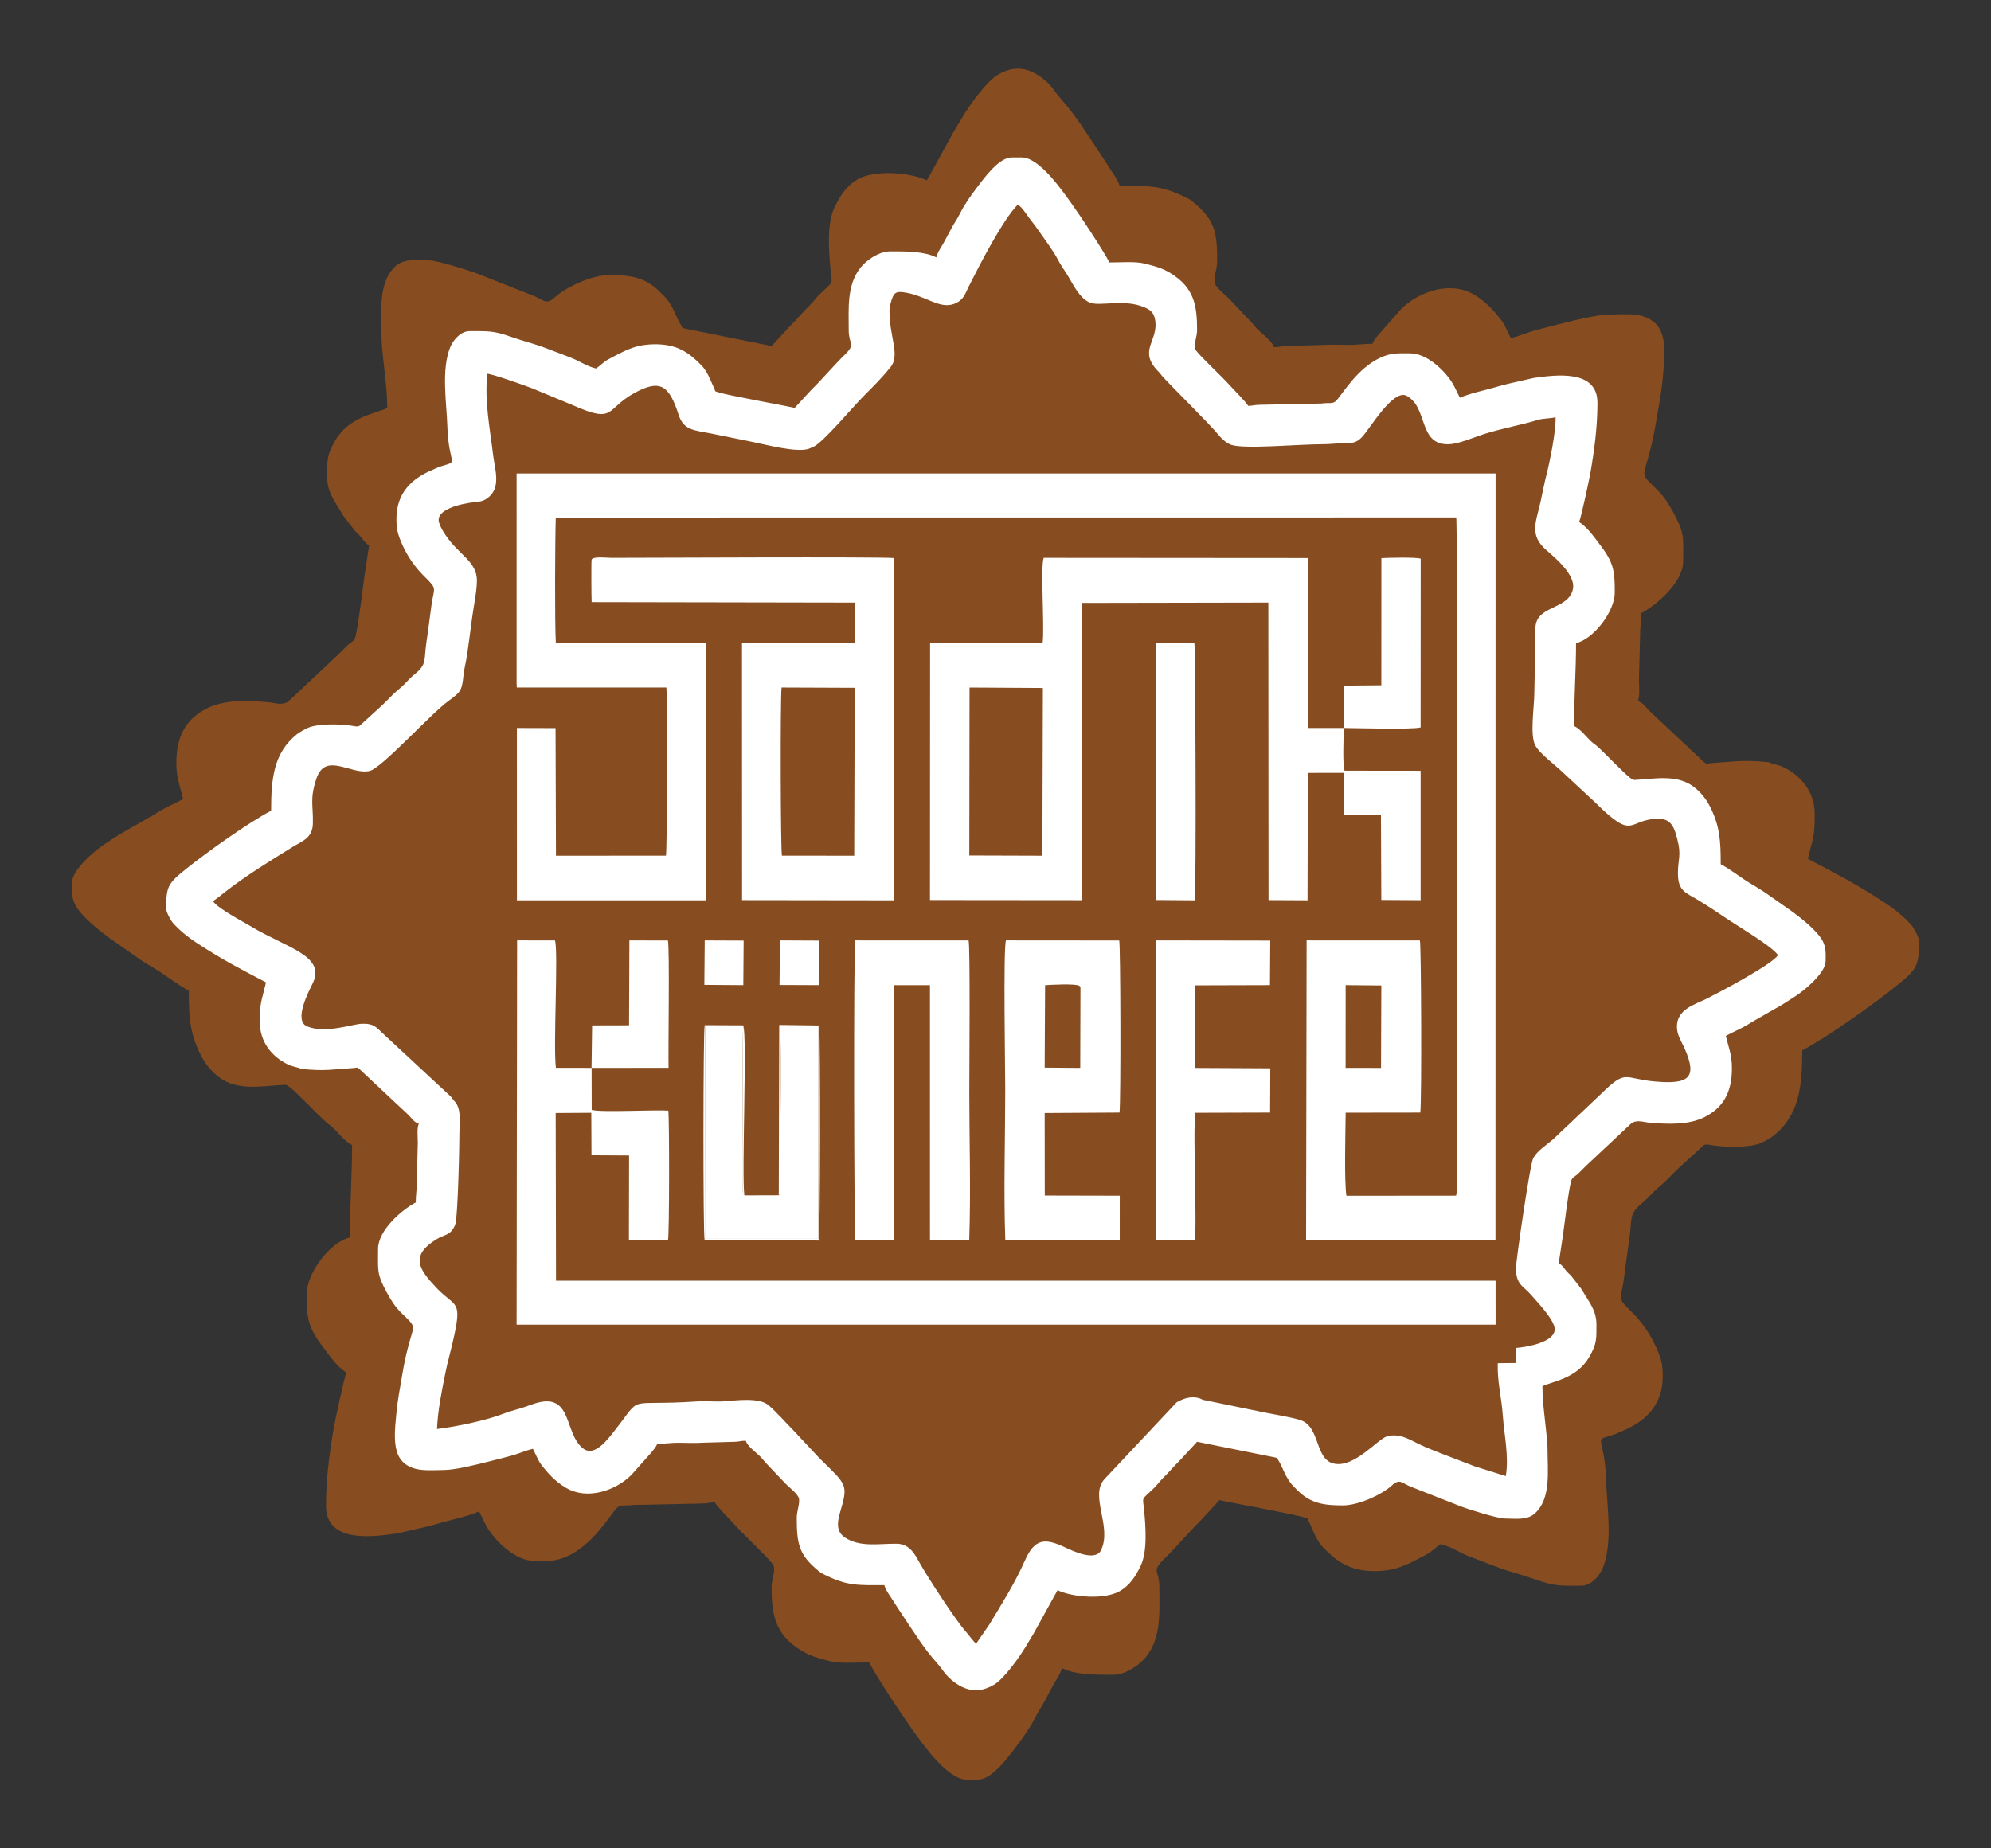
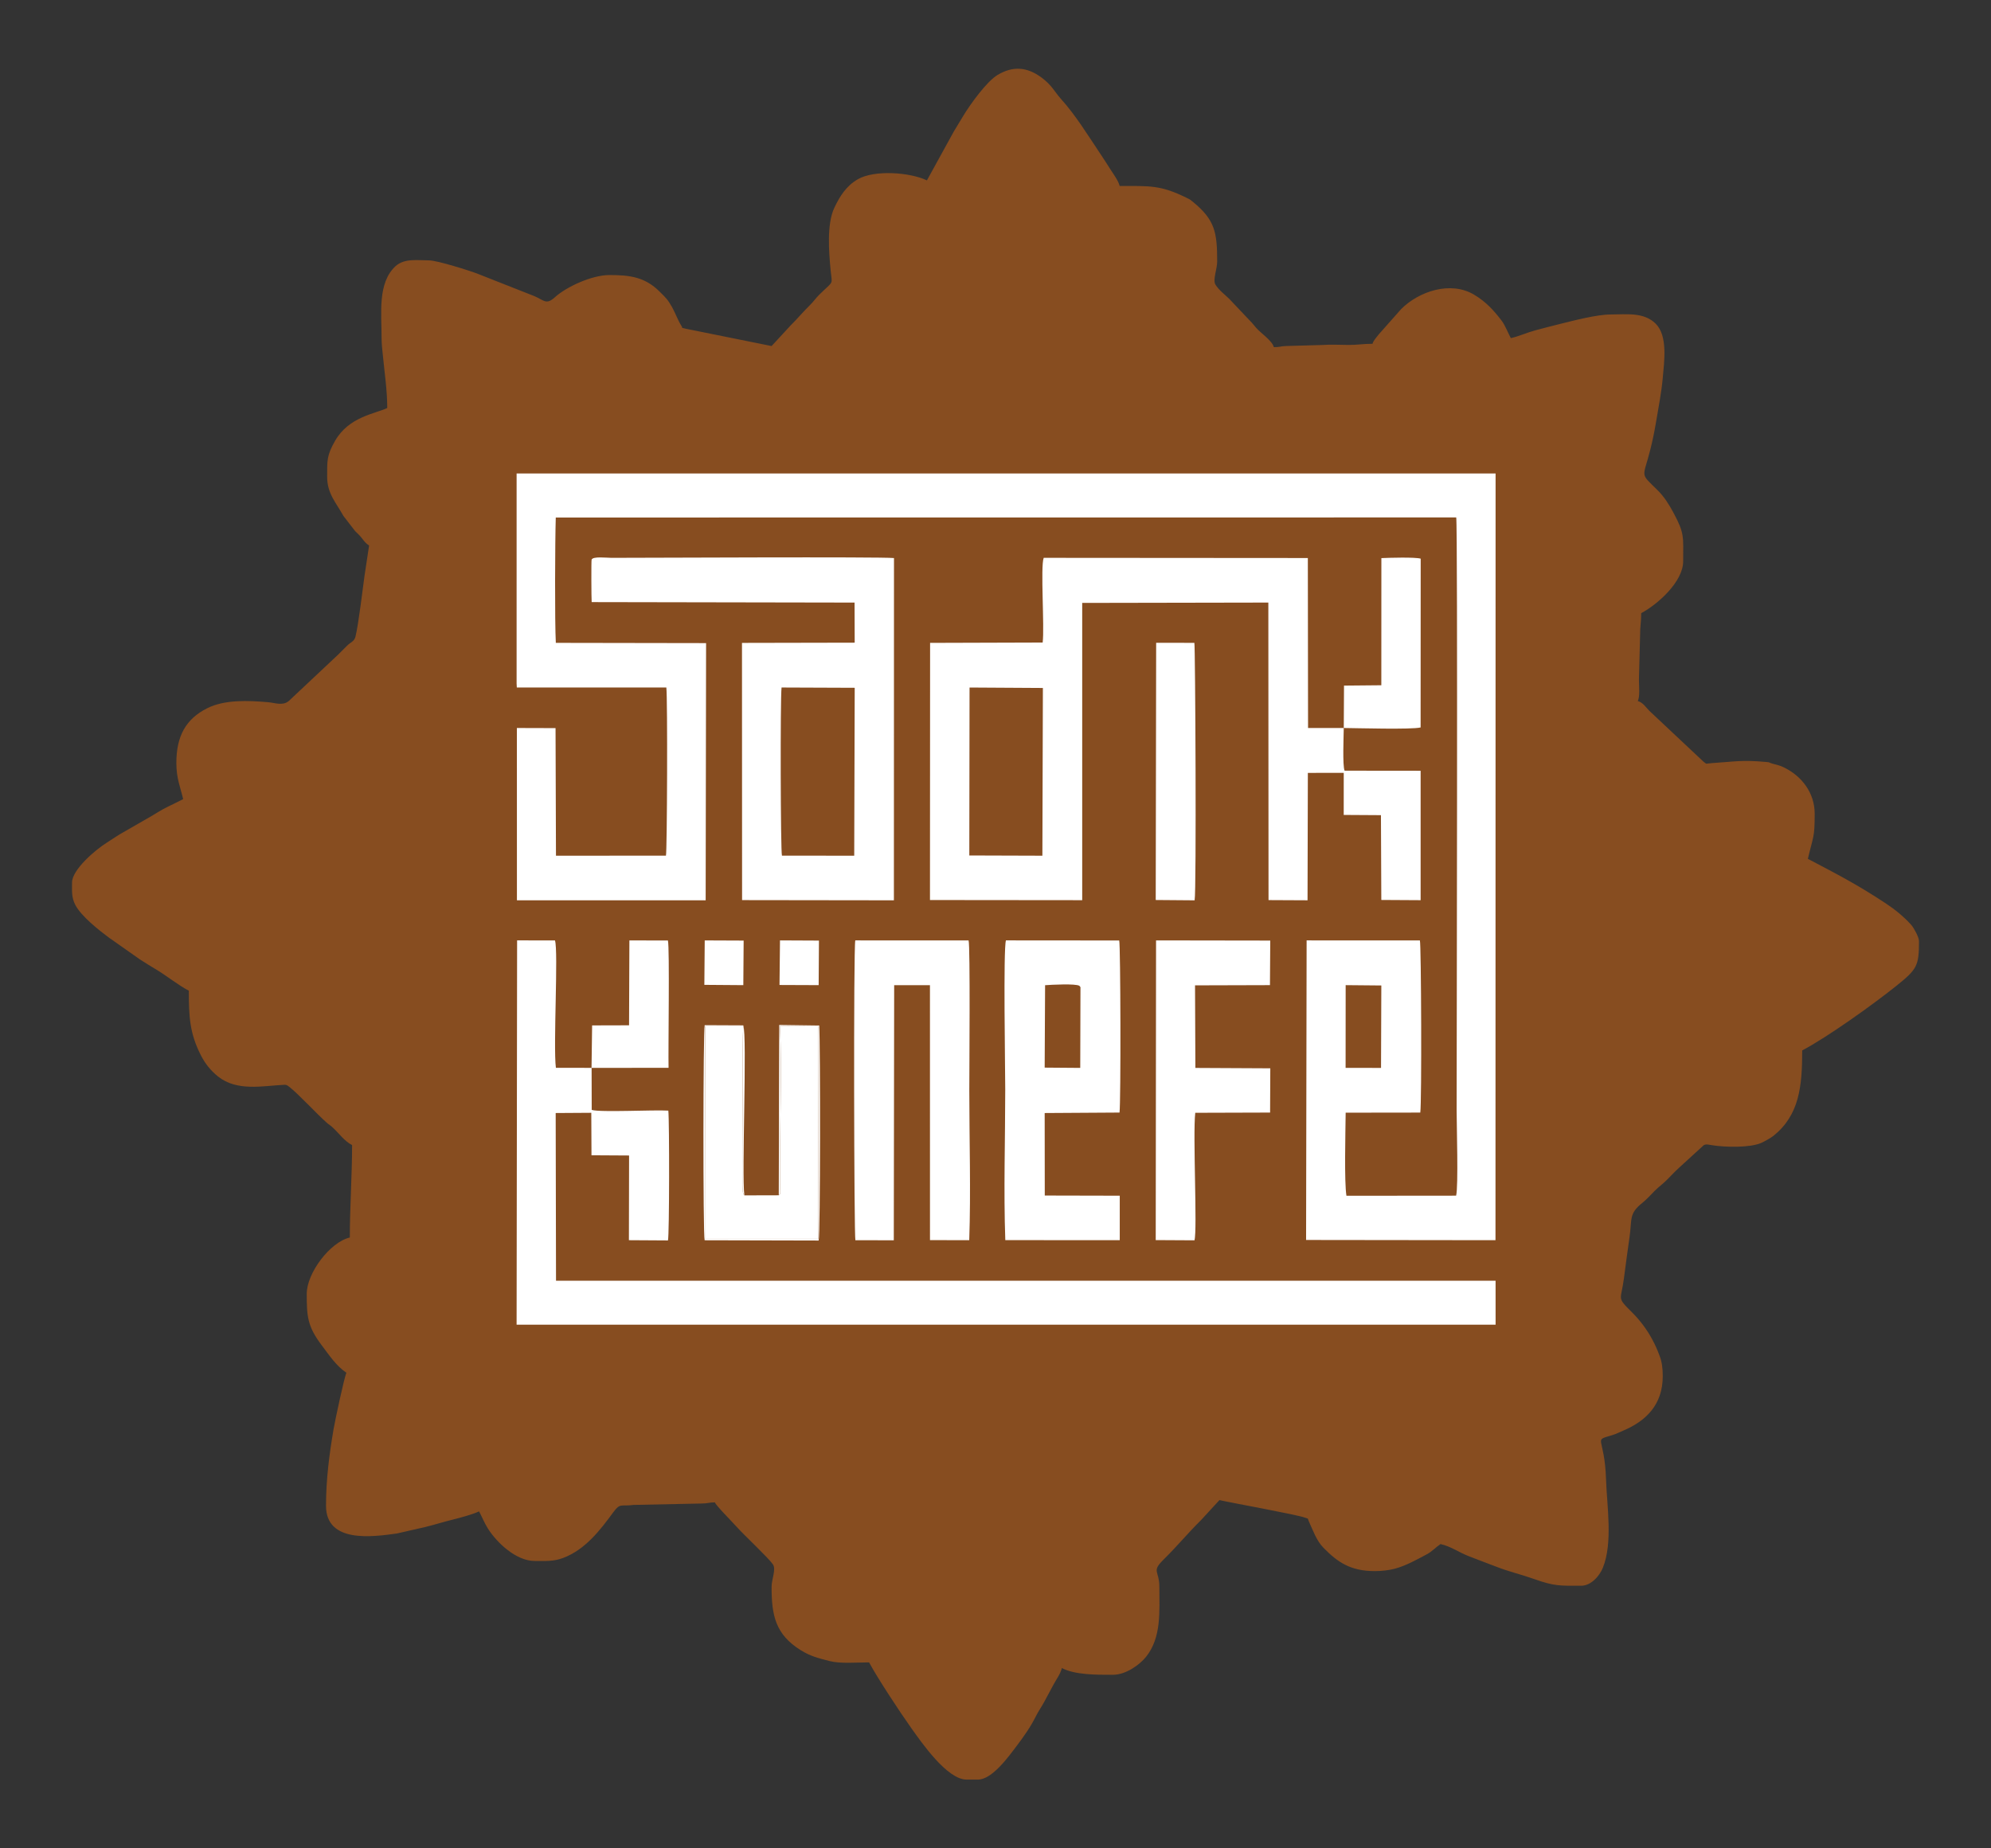
<svg xmlns="http://www.w3.org/2000/svg" xml:space="preserve" width="186.666" height="173.333" style="shape-rendering:geometricPrecision;text-rendering:geometricPrecision;image-rendering:optimizeQuality;fill-rule:evenodd;clip-rule:evenodd" viewBox="0 0 4938.88 4586.1">
  <rect x="0" y="0" width="4938.88" height="4586.1" fill="#333333" stroke="none" />
  <defs>
    <style>.fil2{fill:#fff}</style>
  </defs>
  <g id="Layer_x0020_1">
    <path style="fill:none" d="M-.01 0h4938.89v4586.11H-.01z" />
    <g id="_3156586495392">
      <path d="M2634.03 4138.71c32.62 17.16 85.33 16.78 126.56 16.78 32.91 0 66.88-25.44 82.04-44.26 38.91-48.28 33.27-113.01 33.27-173.86 0-40.76-20.37-37.49 10.53-67.82 32.57-31.98 60.39-65.92 92.85-97.84l45.68-49.66c29.23 6.78 190.17 35.52 212.17 43.51 10.45 3.8 5.39.07 9.84 9.8 10.08 22.05 18.76 47.4 35.95 64.92 35 35.69 67 57.94 127.34 57.94 17.24 0 36.11-2.21 50.16-6.05 28.14-7.7 54.39-22.66 79.26-35.85 13-6.89 21.33-16.97 33.7-25.21 26.15 6.06 43.74 19.64 68.7 29.57 24.64 9.79 46.61 17.69 71.09 27.19 30.73 11.93 61.64 19.04 93.27 30.3 49.44 17.61 63.05 16.4 115.69 16.4 24.55 0 45.53-24.06 53.81-44.36 25.42-62.28 10.08-154.14 8.06-218.48-3.5-110.85-34.15-95.9 15.14-110.79 9.95-3.01 18.01-7.26 27.86-11.45 55.69-23.71 97.62-63.64 97.62-135.03 0-21.25-2.35-36.12-7.94-50.83-6.16-16.19-10.38-25.8-18.28-40.54-13.24-24.69-30.65-47.74-50.41-67.32-38.5-38.15-26.95-28.49-19.82-82.62 4.74-35.93 9.16-70.18 14.03-103.5 6.61-45.15-2.35-58 32.22-85.41 9.94-7.88 20.35-19.62 29.81-29.08 11.14-11.14 20.28-17.19 30.97-27.94 10.14-10.2 18.99-19.78 29.47-29.42l61.55-56.28c6.41-3.16 9.6-1.79 21.56.11 31 4.92 93.16 6.68 121.57-5.97 7.39-3.29 23.81-12.47 30.13-17.58 63.85-51.62 71.07-121.96 71.07-211.76 62.54-32.9 174.54-112.98 233.03-159.8 52.05-41.67 56.66-49.83 56.66-111.44 0-10.03-13.31-33.57-18.94-39.9-18.03-20.27-40.99-38.9-63.86-53.94-71.63-47.12-116.95-70.38-192.82-110.29 13.62-58.15 16.87-51.89 16.87-111.86 0-52-32.03-93.32-75.86-114.72-12.34-6.03-14.64-5.39-29.54-9.78-10.59-3.11-3.6-2.96-15.63-4.03-60.5-5.39-75.89-.9-135 2.99-16.32 1.08-9.9 3.59-19.31-3.18l-134.57-126.44c-8.72-8.67-16.25-21.13-28.83-24.47 5.69-11.8 2.81-36.6 2.81-53.13l2.81-109.07c-.09-22.98 2.82-34.03 2.82-55.91 39.85-20.97 104.06-77.58 104.06-128.64 0-60.83 4.06-68.42-24.39-121.16-10.92-20.24-22.75-39.17-39.55-55.74-44.32-43.71-35.71-28.05-17.62-99.93 5.71-22.7 10.23-44.38 14.44-69.53 6.08-36.37 13.43-73.55 16.57-109.36 3.46-39.49 12.82-103.58-17.52-133.74-29.57-29.4-72.87-22.93-111.93-22.93-34.57 0-94.33 15.76-127.69 24.05-22.01 5.47-38.9 9.89-60.22 15.62-20.39 5.49-38.41 14.15-59.58 19.05-6.28-11.78-14.59-32.45-22.07-42.37-19.92-26.41-39.72-47.98-69.1-65.52-58.19-34.76-136.93-8.42-180.96 35.86l-55.32 62.45c-5.44 7.2-13.48 15.4-15.67 23.56-23.78 0-38.01 2.95-59 2.86-19.7-.08-45.59-1.48-64.6.09l-90.24 2.55c-14.35.43-15.45 2.89-30.85 2.89-4.48-16.71-32.65-34.66-44.17-48.36-8.59-10.22-11.7-14.21-21.21-23.64l-45-47.55c-11.58-11.41-25.96-21.73-34.56-35.76-7.06-11.5 4.32-38.52 4.32-57.21 0-71.88-5.25-102.86-59.66-147.61-7.25-5.96-5.83-5.3-15.27-9.98-65.54-32.54-92.21-29.76-166.94-29.76-3.08-13.16-15.91-30.13-23.04-41.41-9.39-14.82-16.6-26.11-26.46-40.81-30.51-45.5-59.5-93.15-96.06-133.78-16.22-18.02-21.98-33.53-48.03-52.91-36.11-26.87-71.23-29.27-109.04-6.82-27.28 16.2-68.31 73.39-85.64 102.2-7.67 12.74-15.05 24.77-23.23 38.42l-66.61 121.13c-42.1-20.09-130.11-26.68-171.5-2.74-28.16 16.29-44.4 41.46-58.21 70.76-19.16 40.67-13.47 110.16-9.12 155.47 3.62 37.72 8.85 23.7-27.68 59.61-9.81 9.65-14.04 16.97-23.86 26.61-17.6 17.31-30.5 33.12-47.83 50.31l-47.11 51.04-212.76-42.93c-14.61-4.19-5.43 1.25-11.48-8.16-8.03-12.48-14.49-30.81-22.35-44.89-11.21-20.05-15.82-23.72-31.1-38.99-36.72-36.68-74.69-41.2-124.49-41.2-43.8 0-106.89 29.22-135.63 55.3-21.74 19.73-26.75 6.91-51.6-3.37l-138.97-54.78c-19.47-7.79-101.48-33.5-120.98-33.5-28.18 0-61.66-5.86-83.76 14.59-44.58 41.25-34.36 117.47-34.36 175.56 0 17.83 1.49 28.32 3.07 44.48 4.24 43.4 10.99 88.09 10.99 131.68-29.61 14.13-94.88 21.28-129.3 81.18-21.02 36.57-19.76 49.44-19.76 89.4 0 41.76 22.08 63.92 40.25 97l29.32 37.96c6.4 6.32 10.74 9.88 16.43 17.22 6.72 8.69 9.41 12.64 18.06 18.4l-11.41 75.34c-4.43 31.79-14.82 120.88-22.5 151-3.04 11.89-11.49 13.04-20.27 21.79-8.2 8.17-14.28 14.26-22.46 22.41l-123 115.59c-15.28 12.05-33.86 4.09-50.75 2.63-48.58-4.2-107.49-6.94-150.91 14.79-53.23 26.63-76.82 69.19-76.82 136.14 0 37.89 9.93 59.83 16.88 89.48-12.83 6.75-26.37 13.13-39.4 19.55-13.79 6.8-26.09 14.7-39.19 22.55l-76.63 44.05c-13.29 7.92-23.03 14.98-35.89 23.05-25.43 15.95-84.51 65.5-84.51 97.73 0 21.39-1.7 37.06 8.33 56.03 14.69 27.77 57.79 61.89 82.44 80.22l77.41 54.46c14.59 9.65 26.12 16.38 41.57 25.78 27.26 16.6 52.78 37.67 79.93 51.96 0 64.37 2.09 105.73 29.96 160.36 10.73 21.03 24.63 38.26 42.68 52.64 46.78 37.28 110.54 23.22 162.35 20.58 7.31-.37 8.2.36 14.23 4.99 21.53 16.52 69.48 68.49 93.22 89.27 5.99 5.25 8.01 5.6 14.07 11.18 16.44 15.11 28.54 33.58 48.48 44.07 0 73.79-5.62 154.65-5.62 229.3-48.88 11.32-106.88 88.07-106.88 139.82 0 56.57 1.95 80.92 37.36 127.84 17.97 23.82 36.01 51.21 61.08 67.9-5.4 11.18-28.46 119.93-31.72 139.04-10.55 61.91-18.9 125.56-18.9 190.93 0 93.34 115.04 77.42 176.06 68.79l70.9-16.19c21.54-5.28 43.03-12.12 66.36-17.92 19.84-4.93 50.73-13.24 66.36-20.7 7.26 13.65 13.52 29.35 21.88 42.55 22.58 35.65 70.25 80.49 115.93 80.49 25.3 0 46.53 1.75 71.09-7.61 54.93-20.92 91.36-68.67 124.52-113.88 16.95-23.1 18.81-13.37 49.84-17.57l168.07-3.46c16.29-.02 19.58-2.89 33.66-2.89 1.91 7.14 41.22 46.38 52.75 59.4 18.59 20.98 78.83 76.96 91.05 94.29 8.65 12.28-3.18 36.54-3.18 56.03 0 70.32 9.18 117.81 72.5 157.22 23.52 14.64 42.74 19.48 71.43 26.84 26.98 6.93 66.22 3.29 97.94 3.29 20.11 37.78 76.44 123.34 104.07 162.19 26.75 37.62 89.67 128.63 137.8 128.63h28.12c35.43 0 76.7-57.9 96.03-83.48 17.42-23.05 34.5-47.02 47.41-73.11 7.05-14.25 15.41-25.48 22.54-39.11l21.52-40.12c7.2-13.41 17.12-26.05 20.63-41.01" style="fill:#874d20" />
-       <path class="fil2" d="M4114.25 2031.63c32.22 0 39.28 22.61 46.67 51.43 10.33 40.29 1.31 48.21 1.31 83.82 0 44.83 20.05 47.99 51.19 67 23.66 14.45 44.47 28.11 67.24 43.61 29.57 20.11 115.65 70.72 129.8 92.31-13.77 23.35-153.12 96.33-176.91 108.13-30.35 15.04-73.97 26.23-73.8 69.76.09 20.7 11.14 36.07 18.27 51.94 34.05 75.71 11.17 91.39-74.14 83.67-75.59-6.83-68.97-30.98-129.81 28.48l-121.45 115.05c-15.83 13.72-39.26 28.18-49.2 46.62-8.44 15.67-42.97 256.66-42.97 272.97 0 41.81 18.81 44.44 37.15 65.96 13.33 15.64 57.58 61 58.95 84.51 1.96 33.56-70.26 45.78-95.92 47.65l-.2 37.35-45.07.48c-1.32 48.35 8.98 80.94 12.48 129.72 3.59 50.17 15.58 100.97 7.45 150.4l-76.78-24.12c-24.28-9.49-47-17.83-71.04-27.26-23.3-9.14-47.88-18.39-69.43-28.9-21.06-10.28-47.18-26.88-77.21-18.43-23.46 6.61-78.66 76.54-129.51 68.14-51.48-8.5-34.36-93.23-87.29-108.99-23.52-7-59.06-12.71-83.4-17.5l-156.86-32.24c-.59-.23-1.2-.56-1.78-.8-.75-.31-2.78-1.4-3.54-1.71-.6-.24-1.22-.56-1.83-.78-.63-.22-1.27-.47-1.91-.67-19.69-5.93-39.93.81-55.91 10.21l-179.17 190.69c-37.69 41.55 20.15 118.49-8.66 176.7-13.62 27.52-67.87 2.49-87.17-6.65-50.66-24-76.59-24.57-101.63 32.38-23.54 53.54-58 108.67-88.09 158.23l-32.73 47.57c-5.81-4.73-20.21-24.05-26.63-31.29-24.31-27.41-92.4-132.08-111.19-165.33-12.8-22.64-25.65-51.42-59.46-51.42-42.51-.6-90.8 9.66-128.28-15.58-19.7-13.28-20.3-33.1-12.22-61.05 20.79-71.92 18.45-67.09-51.53-136.3l-61.94-66.3c-18.33-18.44-45.05-48.65-63.83-64.6-23.59-20.03-82.8-11.44-109.34-9.58-21.96 1.55-46.12-1.14-68.13.34-183.53 12.28-131.18-19.64-204.46 72.73-15.95 20.09-48.3 64.53-76.18 45.2-27.54-19.09-33-61.82-48.14-90.4-22.41-42.32-62.66-26.75-95.43-14.78-17.58 6.43-36.54 10.11-53.68 16.95-43.52 17.37-120.48 33.13-166.83 38.73 1.75-46.59 12.48-97.9 21.51-142.76 4.5-22.37 10.92-44.76 16.07-66.72 27.15-115.72 9.82-89.17-38.8-140.68-42.9-45.44-66.65-78.65-1.58-119.8 22.92-14.5 35-8.6 47.39-35.58 7.56-16.45 11.04-204.53 11.04-234.43 0-23.95 5.1-54.64-11.95-73.04-4.86-5.24-4.74-6.23-8.92-11.15-.83-.98-3.62-3.75-5.06-4.96L949.3 2563.85c-14.84-13.67-21.18-24.9-51.95-23.77-22.46.82-90.55 25.39-135.47 6.6-34.81-14.57 5.14-88.91 13.98-107.15 33.34-68.83-66.24-87.85-154.56-141.67-18.01-10.97-79.91-43.05-92.87-61.62 9.43-6.83 19.44-14.91 30.83-23.79 52.47-40.95 109.65-75.67 166.27-110.76 24.15-14.96 50.62-22.13 50.62-60.07.86-44.6-7.93-59.38 8.57-109.21 22.62-68.31 85.64-9.08 132.15-19.52 30.07-6.76 151.51-141.86 195.8-173.89 32.28-23.34 33.02-26.23 37.56-67.86 1.23-11.29 5.79-28.57 8.11-44.7 4.39-30.46 8.62-61.4 12.65-92.72 3.44-26.77 12-66.68 12-93.35 0-46.99-44.21-63.34-76.97-111.6-7.05-10.39-12.01-17.84-16.62-31.31-11.59-33.85 56.58-47.65 82.61-50.89 15.82-1.97 24.98-1.56 37.27-10.66 34.86-25.81 18.34-69.93 13.75-108.43-7.9-66.41-21.62-132.7-14.15-200.07 12.38.35 95.33 29.77 111.32 36.13l103.27 42.91c103.07 45.28 78.04 8.55 149.66-30.97 64-35.3 86.52-20.39 110.36 53.95 12.28 38.29 38.04 37.83 79.73 46.04 35.44 6.98 69.87 14.36 104.86 21.3 31.65 6.27 106.76 26.75 137.76 16.93l12.39-5.21c25.02-12.25 97.32-98.88 122.5-124.03 23.42-23.39 47.32-47.48 67.98-72.89 24.93-30.65-2.3-74.06-2.3-140.1 0-10.48 4.32-26.46 8.04-34.61 5.24-11.48 11.04-13.62 25.87-11.83 54.21 6.56 90.35 43.78 127.54 28.49 23-9.45 25.5-23.31 36.07-44.37 25.09-49.98 84.02-164.73 120.85-201.41 10.8 6.72 19.66 21.63 28.11 32.92 8.16 10.88 17.32 22.28 25.72 34.62 16.22 23.82 33.3 45.21 46.88 71.3 6.81 13.1 15.72 24.81 23.2 37.11 13.53 22.24 28.24 55.02 53.89 66.68 24.64 11.21 85.64-10.03 136.88 12.36 14.28 6.24 22.43 12.87 25.67 29.65 10.37 53.64-44.07 76.24 8.33 129.45 5.89 5.97 7.16 8.93 12.75 14.94 32 34.42 113.76 114.52 136.68 142.61 7.88 9.66 19.63 20.26 31.08 24.25 32.76 11.41 168.92-1.58 226.38-1.43 20.54.06 35.5-2.63 55.63-2.48 19.75.15 29.54-2.15 41.44-14.06 20.11-20.13 78.16-122.21 112.23-103.44 53.86 29.65 27.53 121.76 104.1 120.04 24.49-.55 63.34-17.47 86.17-24.86 42.8-13.85 101.02-24.65 131.83-34.68 16.45-5.36 33.24-3.74 46.98-7.55 1.55 32.01-14.21 110.33-21.92 140.14-5.62 21.7-10.17 46.09-14.92 67.86-11.19 51.37-29.99 83.68 14.34 122.1 22.06 19.11 71.57 60.95 65.81 94.72-7.55 44.2-65.49 43.52-85.73 73.25-12.77 18.75-6.63 44.08-7.88 70.01l-2.43 117.78c-.13 33.31-11.25 102.01 2.2 128.12 10.51 20.38 48.77 48.06 68.5 67.24l79.58 73.91c100.3 99.79 79.48 41.33 157.97 41.33M2322.63 638.7c-29.32-15.38-76.68-15.03-113.72-15.03-29.57 0-60.09 22.78-73.72 39.65-34.96 43.25-29.88 101.24-29.88 155.75 0 36.53 18.3 33.59-9.47 60.77-29.26 28.64-54.25 59.06-83.42 87.65l-41.04 44.49c-26.27-6.07-170.87-31.82-190.64-38.98-9.39-3.4-4.84-.07-8.84-8.78-9.06-19.75-16.86-42.46-32.3-58.16-31.45-31.98-60.2-51.91-114.42-51.91-15.48 0-32.44 1.98-45.06 5.42-25.29 6.9-48.88 20.3-71.22 32.11-11.68 6.18-19.17 15.21-30.28 22.59-23.49-5.42-39.3-17.59-61.73-26.48-22.13-8.78-41.88-15.86-63.87-24.37-27.61-10.68-55.39-17.06-83.8-27.15-44.42-15.77-56.65-14.69-103.95-14.69-22.06 0-40.91 21.56-48.35 39.74-22.84 55.8-9.06 138.1-7.24 195.75 3.14 99.3 30.69 85.9-13.6 99.25-8.95 2.7-16.19 6.5-25.04 10.26-50.03 21.24-87.71 57.01-87.71 120.97 0 19.04 2.11 32.36 7.14 45.53 5.53 14.51 9.32 23.12 16.42 36.33 11.9 22.12 27.54 42.76 45.3 60.31 34.59 34.18 24.21 25.52 17.8 74.02-4.25 32.18-8.22 62.87-12.6 92.72-5.94 40.46 2.11 51.96-28.95 76.52-8.93 7.06-18.29 17.58-26.79 26.06-10 9.97-18.21 15.39-27.82 25.02-9.11 9.14-17.06 17.73-26.48 26.36l-55.3 50.42c-5.76 2.83-8.63 1.61-19.38-.09-27.85-4.42-83.69-5.99-109.22 5.34-6.64 2.95-21.39 11.18-27.07 15.75-57.38 46.25-63.87 109.27-63.87 189.72-56.19 29.47-156.81 101.22-209.37 143.16-46.77 37.34-50.91 44.65-50.91 99.85 0 8.98 11.96 30.07 17.02 35.74 16.2 18.16 36.83 34.85 57.38 48.33 64.36 42.2 105.08 63.04 173.25 98.81-12.24 52.09-15.16 46.48-15.16 100.2 0 46.59 28.78 83.61 68.15 102.79 11.1 5.4 13.16 4.82 26.55 8.75 9.52 2.79 3.23 2.66 14.04 3.62 54.36 4.82 68.19.8 121.3-2.69 14.66-.96 8.89-3.21 17.35 2.86l120.91 113.28c7.84 7.76 14.6 18.92 25.9 21.92-5.11 10.57-2.52 32.79-2.52 47.6l-2.52 97.71c.07 20.58-2.54 30.49-2.54 50.09-35.8 18.79-93.49 69.51-93.49 115.24 0 54.5-3.66 61.3 21.91 108.55 9.81 18.14 20.44 35.1 35.54 49.95 39.82 39.15 32.08 25.12 15.83 89.52-5.14 20.34-9.2 39.76-12.98 62.29-5.46 32.59-12.07 65.89-14.89 97.97-3.11 35.38-11.52 92.8 15.74 119.82 26.58 26.34 65.48 20.55 100.57 20.55 31.06 0 84.76-14.12 114.73-21.55 19.78-4.9 34.96-8.86 54.1-14 18.33-4.91 34.52-12.67 53.55-17.06 5.63 10.56 13.1 29.07 19.82 37.96 17.89 23.66 35.69 42.98 62.09 58.7 52.28 31.14 123.03 7.54 162.59-32.13l49.71-55.94c4.89-6.46 12.1-13.8 14.08-21.12 21.36 0 34.15-2.64 53-2.56 17.71.07 40.97 1.33 58.05-.08l81.08-2.29c12.89-.38 13.87-2.58 27.71-2.58 4.03 14.96 29.34 31.05 39.69 43.32 7.71 9.15 10.51 12.73 19.06 21.19l40.43 42.59c10.41 10.22 23.32 19.47 31.06 32.04 6.33 10.3-3.89 34.51-3.89 51.25 0 64.4 4.72 92.15 53.61 132.24 6.51 5.35 5.23 4.75 13.72 8.95 58.89 29.15 82.84 26.66 149.99 26.66 2.77 11.79 14.29 26.99 20.71 37.09 8.43 13.29 14.91 23.4 23.76 36.57 27.42 40.77 53.47 83.45 86.32 119.85 14.57 16.15 19.74 30.04 43.15 47.41 32.44 24.07 64 26.22 97.97 6.1 24.51-14.51 61.38-65.74 76.95-91.56 6.89-11.41 13.52-22.19 20.88-34.42l59.85-108.51c37.82 17.99 116.89 23.9 154.09 2.45 25.29-14.59 39.88-37.15 52.29-63.4 17.22-36.43 12.1-98.69 8.2-139.28-3.25-33.79-7.96-21.23 24.87-53.4 8.82-8.65 12.62-15.21 21.43-23.85 15.82-15.5 27.41-29.67 42.98-45.07l42.33-45.72 191.16 38.46c13.13 3.75 4.88-1.12 10.32 7.31 7.21 11.18 13.02 27.6 20.08 40.21 10.08 17.97 14.21 21.26 27.94 34.93 32.99 32.87 67.11 36.92 111.86 36.92 39.35 0 96.03-26.18 121.86-49.55 19.53-17.67 24.04-6.19 46.36 3.02l124.86 49.08c17.5 6.98 91.19 30.02 108.71 30.02 25.32 0 55.4 5.25 75.25-13.08 40.06-36.95 30.88-105.24 30.88-157.28 0-15.97-1.34-25.38-2.76-39.85-3.81-38.88-9.87-78.93-9.87-117.98 26.6-12.65 85.24-19.06 116.17-72.72 18.88-32.77 17.76-44.3 17.76-80.1 0-37.41-19.84-57.26-36.17-86.9l-26.34-34.01c-5.76-5.65-9.65-8.84-14.76-15.42-6.05-7.79-8.47-11.33-16.23-16.48l10.24-67.51c3.99-28.48 13.33-108.29 20.23-135.27 2.73-10.66 10.31-11.68 18.21-19.53 7.37-7.32 12.83-12.77 20.18-20.07l110.51-103.56c13.73-10.79 30.42-3.67 45.6-2.36 43.65 3.77 96.58 6.22 135.59-13.24 47.83-23.86 69.02-61.99 69.02-121.97 0-33.95-8.92-53.6-15.16-80.17 11.52-6.04 23.69-11.76 35.4-17.51 12.39-6.1 23.44-13.17 35.21-20.21l68.86-39.46c11.93-7.09 20.69-13.42 32.24-20.65 22.85-14.29 75.93-58.68 75.93-87.55 0-19.17 1.53-33.21-7.48-50.2-13.2-24.88-51.92-55.45-74.07-71.87l-69.56-48.79c-13.11-8.64-23.47-14.68-37.34-23.1-24.5-14.87-47.44-33.75-71.82-46.54 0-57.68-1.89-94.74-26.92-143.67-9.64-18.85-22.14-34.28-38.35-47.17-42.03-33.4-99.33-20.79-145.88-18.43-6.57.33-7.36-.32-12.78-4.47-19.34-14.8-62.43-61.36-83.75-79.98-5.39-4.71-7.2-5.02-12.65-10.01-14.77-13.54-25.64-30.09-43.56-39.49 0-66.11 5.05-138.55 5.05-205.43 43.92-10.14 96.03-78.9 96.03-125.26 0-50.68-1.75-72.5-33.56-114.54-16.15-21.34-32.36-45.87-54.88-60.82 4.84-10.02 25.57-107.45 28.5-124.57 9.48-55.46 16.98-112.49 16.98-171.05 0-83.63-103.37-69.36-158.19-61.63l-63.71 14.5c-19.35 4.73-38.66 10.86-59.61 16.05-17.84 4.42-45.58 11.87-59.63 18.55-6.53-12.22-12.15-26.29-19.66-38.12-20.3-31.94-63.12-72.11-104.16-72.11-22.73 0-41.81-1.56-63.88 6.82-49.35 18.74-82.08 61.52-111.88 102.02-15.23 20.7-16.9 11.98-44.78 15.74l-151.01 3.1c-14.63.03-17.59 2.6-30.24 2.6-1.72-6.4-37.04-41.56-47.4-53.22-16.7-18.8-70.82-68.95-81.8-84.48-7.78-11 2.85-32.73 2.85-50.2 0-62.99-8.25-105.54-65.14-140.84-21.14-13.12-38.4-17.46-64.18-24.06-24.25-6.2-59.5-2.95-88-2.95-18.06-33.84-68.68-110.48-93.5-145.29-24.04-33.71-80.57-115.25-123.82-115.25h-25.27c-31.82 0-68.91 51.87-86.28 74.8-15.65 20.65-31 42.12-42.59 65.49-6.34 12.77-13.85 22.83-20.25 35.04l-19.35 35.94c-6.46 12.01-15.37 23.34-18.52 36.75" />
      <path class="fil2" d="m3338.06 2444.32 88.47.82-.73 204.56-87.89-.13zM1281.49 1695.9l.52 9.95h370.91c3.31 25.76 1.99 407.31-.98 417.21l-272.8.12-1.06-316.59-95.89-.28.1 427.55 468.18-.03 1.05-638.16-372.74-.62c-2.81-50.99-1.96-254.03-.13-310.99l2233.66-.19c4.09 20.99 1 1353.79 1 1471.74 0 35.41 4.61 188.92-1.27 211.05l-272.08.26c-5.55-34.36-2.46-154.65-1.9-206.15l185.08-.25c3.89-25.09 2.35-417.4-.95-427.11l-280.99-.11-1.31 743.29 469.83.57.24-1902.37H1281.51z" />
      <path class="fil2" d="M1281.48 3286.74h2428.5l-.05-109.05H1379.26l-.83-416.06 88.34-.56.48 105.39 93.27.55-.43 210.15 96.88.59c3.56-12.86 3.65-296.36.9-322.07-36.34-2.31-168.41 4.78-190.07-1.8l-.23-104.3-88.63-.16c-6.84-54.33 6.42-289.44-2.25-315.97l-93.95-.17zm1123.59-1580.86 181.93 1.1-1.25 416.19-181.27-.58zm928.28 100.38-88.58.05-.53-421.75-655.22-.47c-8.42 21.86 2.28 171.09-2.56 210.16l-279.25.86-.3 638.03 377.62.37v-737.57l461.73-.86.46 738.23 96.77.46.78-316.08 89.02-.16-.06 104.46 92.36.57.91 210.39 97.51.57.01-321.12-188.65-.2c-5.38-12.94-2.24-86.76-2.02-105.94m-1393.67 316.76c-3.41-12.03-4.28-389.29-.93-417.19l181.46.71-1.21 416.63zm-471.98-629.08 652.14 1.17.32 99.47-279.58.56.23 638.18 376.59.5.24-849.19c-32.43-3.49-626.08-.54-701.12-.54-11.75 0-46-4.24-48.97 4.53-1.01 2.98-.65 96.78.15 105.32" />
      <path class="fil2" d="M2592.46 2444.48c15.35-1.2 76.32-4.36 85.17 1.55 4.02 5.01 2.2 1.72 2.56 11.23l-.54 192.41-88.24-.69zM2493.75 3077l283.91.14.02-110.37-186.02-.42-.23-204.72 185.67-1.16c3.46-27.19 2.6-414.84-.76-426.95l-281-.23c-6.8 20.74-1.75 321.39-1.75 369.71 0 122.53-4.2 252.41.16 374m-371.9.21 95.28.16.94-632.93 88.77.02.07 632.49 97.37.2c4.2-121.1.17-249.79.17-371.65 0-42.34 2.51-358.89-1.77-372.1l-281.06-.1c-4.6 16.54-3.06 734.1.23 743.91m745.04-.31 96.09.53c7.45-25.42-4.32-261.51 1.97-316.4l185.63-.56.51-109.8-185.84-.94-.87-204.91 185.86-.53.75-110.55-283.29-.43zm-935.06-111.17-85.32.22c-5.47-5.72-3.8-14.14-3.65-24.93.99-71.47-2.72-363.18 1.07-394.72l-94.52.11.77 527.4 279.62-.04.55-527.51-95.78-.33c5.98 103.92-1.37 277.46.58 397.63.35 21.85 1.09 17.26-3.32 22.17m935.05-732.67 96.48.77c4.77-24.09 1.65-632.37-.6-638.81l-94.81-.18zm466.47-426.8c33 .33 168.4 4.21 190.61-1.33l.2-418.8c-13.49-4.15-79.75-2.27-97.53-1.38l-.13 315.49-92.56.85zm-1772.91 737.71-91.64.25-1.46 105.36 191.09-.11c-1.07-44.51 2.95-298.11-1.6-315.94l-95.57-.17zm373.2-100.06 97.11.38.72-110.53-96.63-.46zm-186.44-.33 96.66.73.81-110.57-96.54-.4z" />
      <path class="fil2" d="M1931.83 2965.73c4.41-4.91 3.67-.32 3.32-22.17-1.95-120.17 5.4-293.71-.58-397.63l95.78.33-.55 527.51-279.62.04-.77-527.4 94.52-.11c-3.79 31.54-.08 323.25-1.07 394.72-.15 10.79-1.82 19.21 3.65 24.93-7.09-49.65 7.31-397.06-2.81-421.87l-95.66-.43c-3.81 11.54-4.33 520.61-.13 533.65l282.84.69c4.29-13.25 4.32-488.23 1.37-533.54l-99.18-1.32z" />
    </g>
  </g>
</svg>